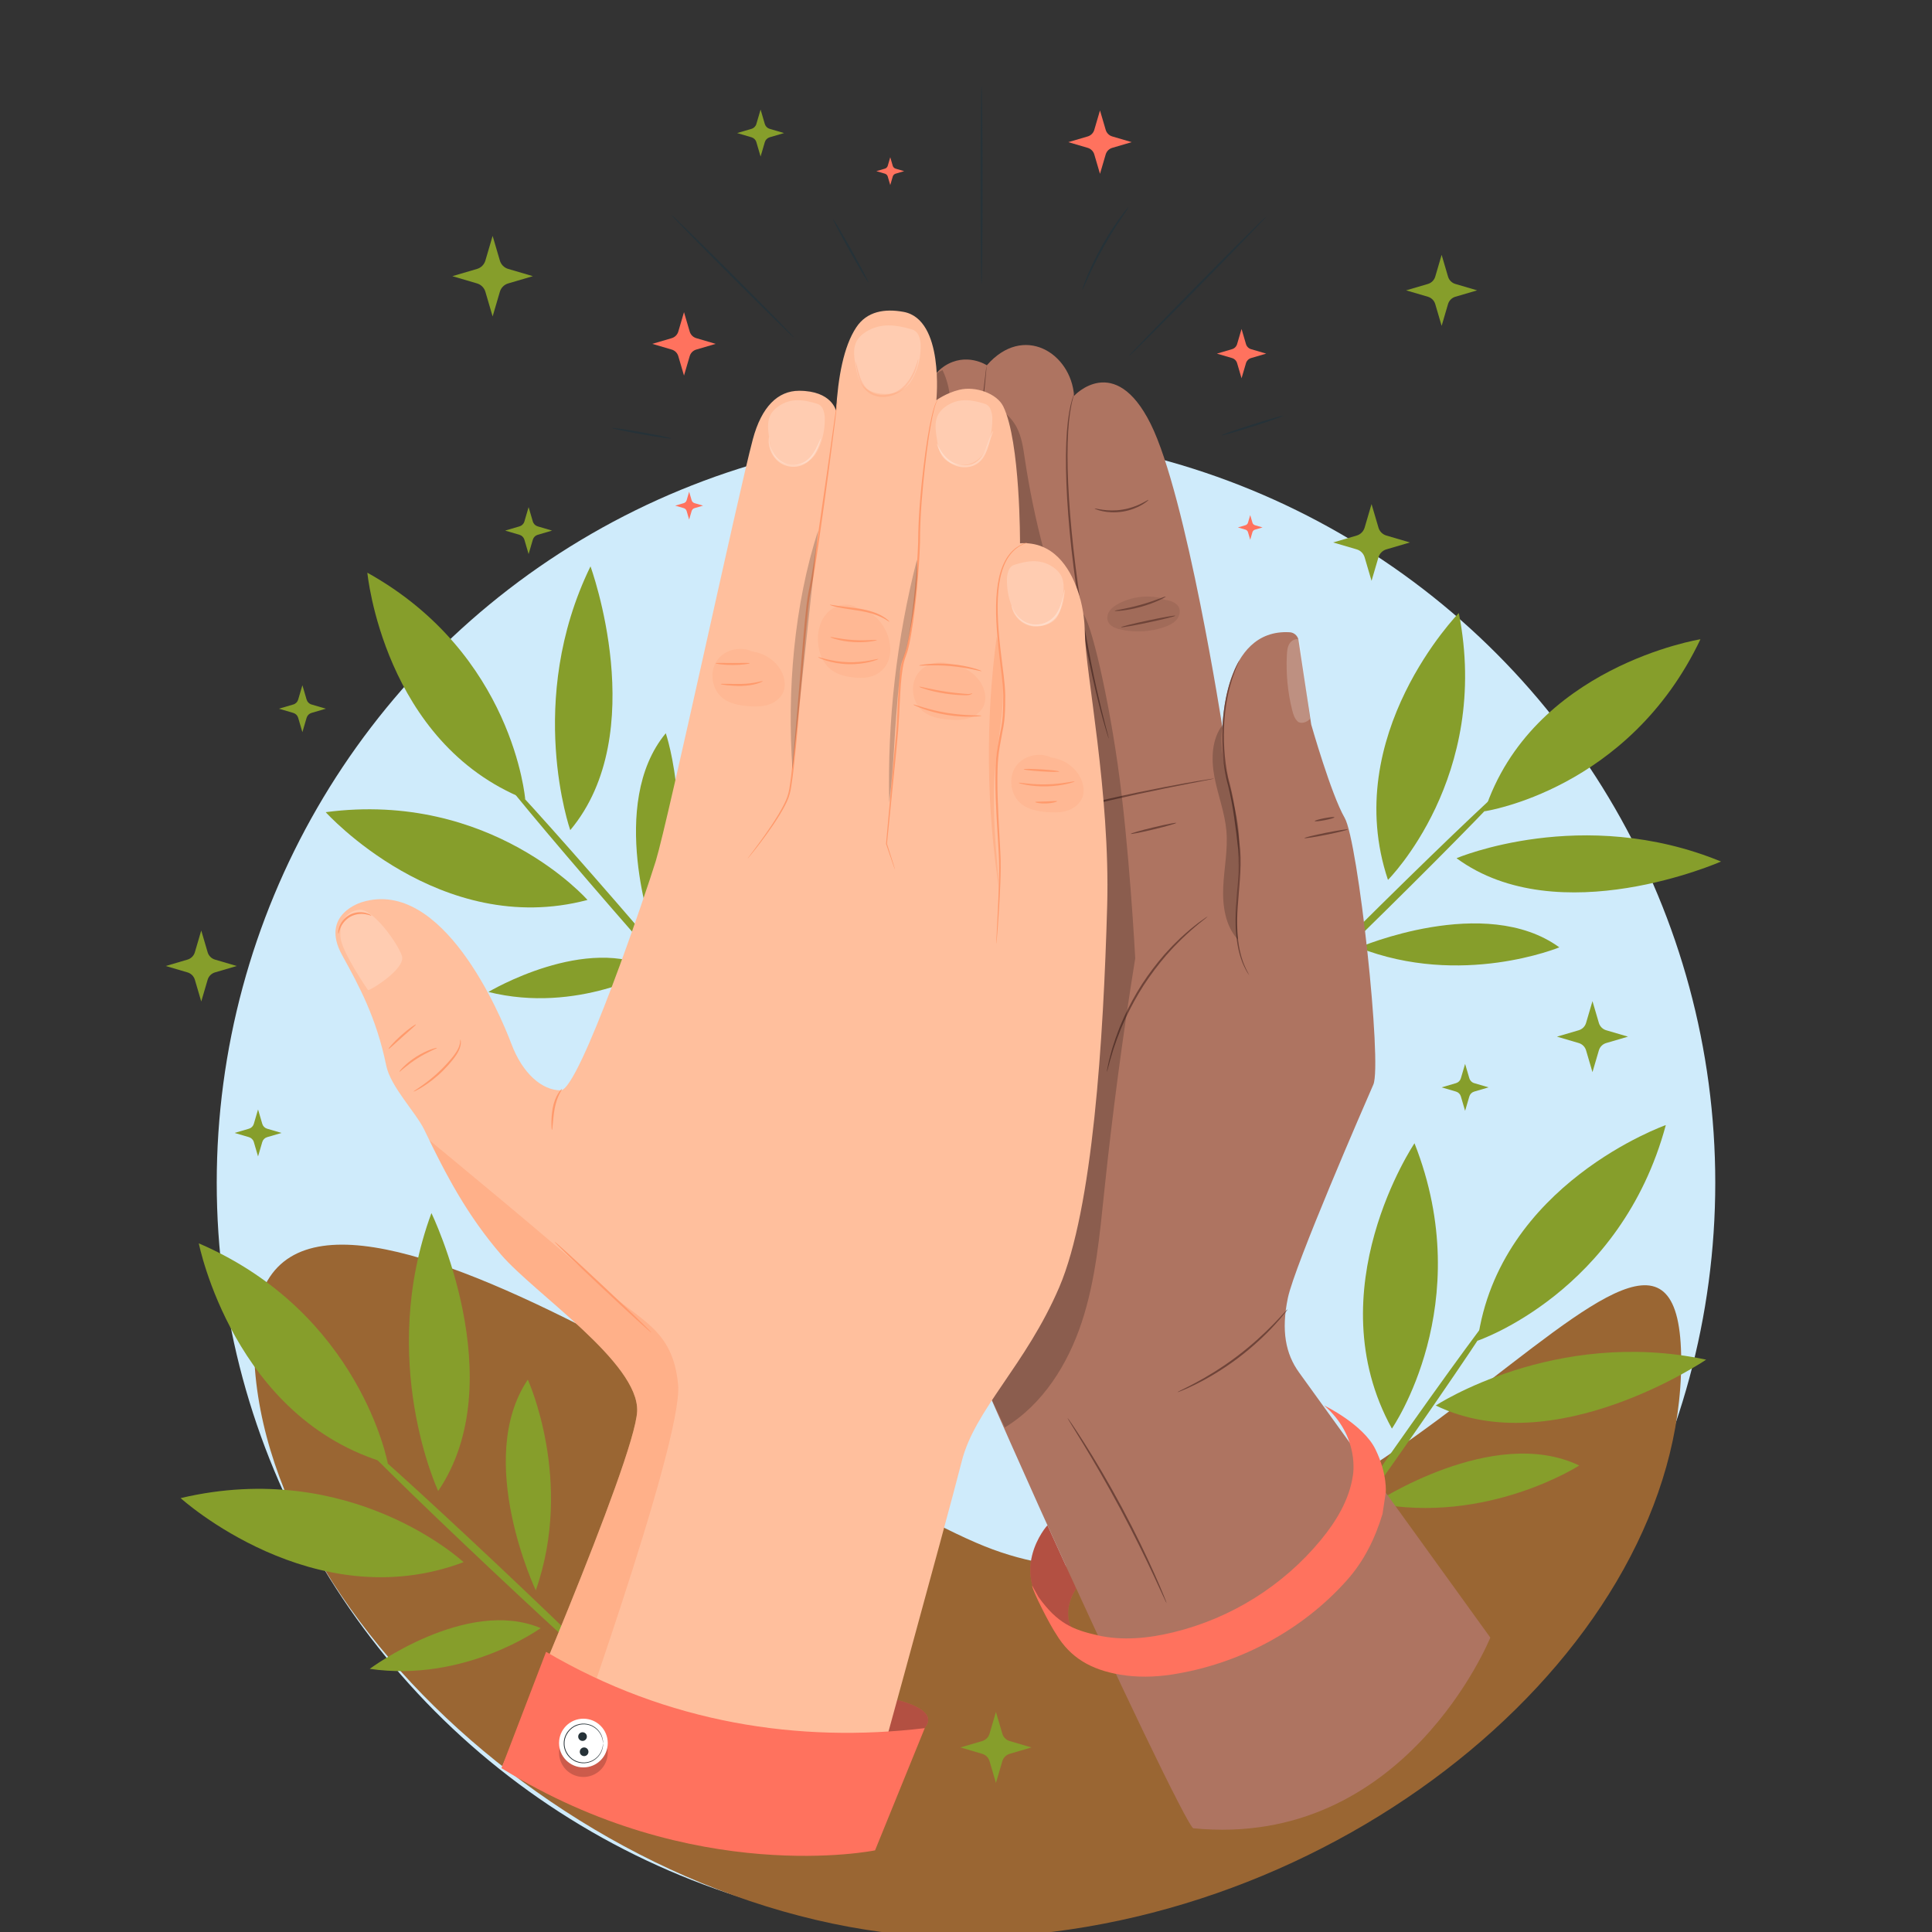
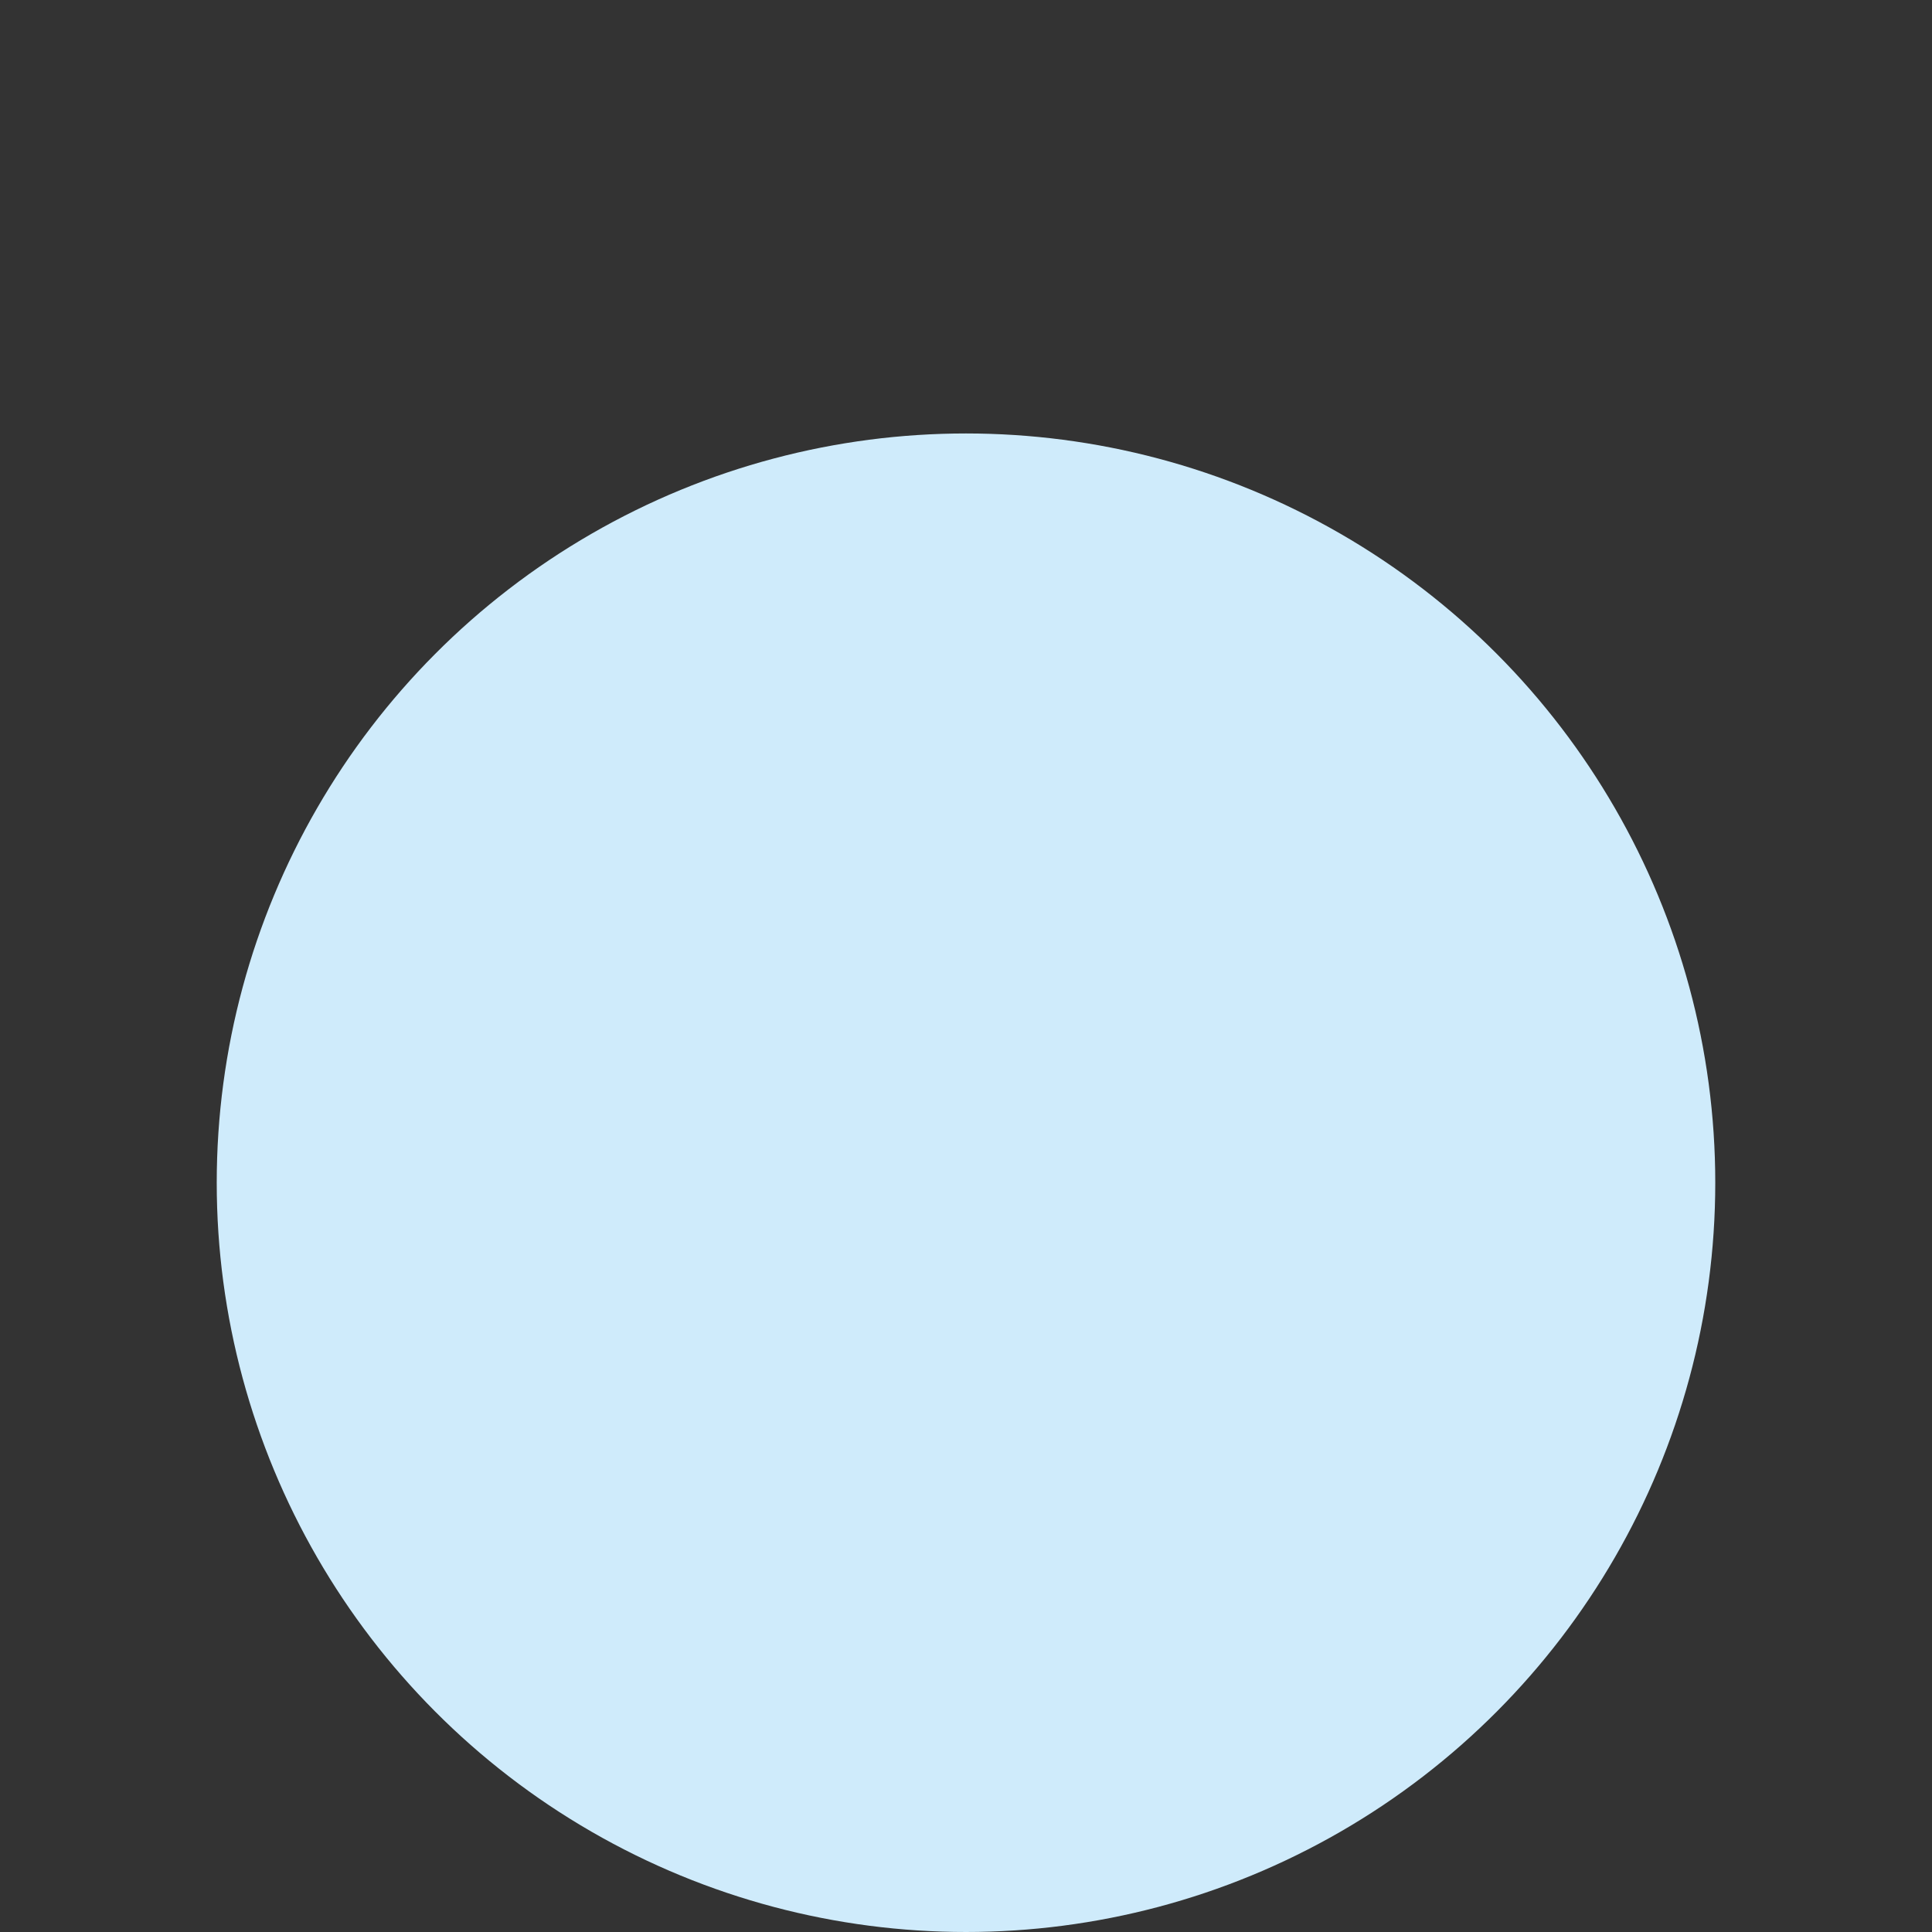
<svg xmlns="http://www.w3.org/2000/svg" fill="none" viewBox="0 0 312 312" height="312" width="312">
  <rect x="0" y="0" width="312" height="312" fill="#333333" stroke="none" />
  <circle fill="#CFEBFB" r="121" cy="191" cx="156" />
  <g clip-path="url(#clip0_32_19467)">
    <path fill="#9A6633" d="M271.5 219.847C271.5 265.572 217.966 310.831 159 312.847C100.5 314.847 41 262.572 41 216.847C41 171.123 129.062 237.679 159 249.706C215.405 272.365 271.5 174.123 271.5 219.847Z" />
    <path fill="#869E2B" d="M32.5 150.267L33.532 153.782C33.7 154.353 34.147 154.799 34.718 154.967L38.233 156L34.718 157.033C34.147 157.201 33.7 157.647 33.532 158.218L32.5 161.733L31.467 158.218C31.299 157.647 30.853 157.201 30.282 157.033L26.767 156L30.282 154.967C30.853 154.799 31.299 154.353 31.467 153.782L32.5 150.267Z" />
    <path fill="#869E2B" d="M160.835 276.461L161.868 279.977C162.036 280.548 162.482 280.994 163.053 281.162L166.569 282.195L163.053 283.227C162.482 283.395 162.036 283.841 161.868 284.412L160.835 287.928L159.803 284.412C159.635 283.841 159.189 283.395 158.618 283.227L155.102 282.195L158.618 281.162C159.189 280.994 159.635 280.548 159.803 279.977L160.835 276.461Z" />
    <path fill="#869E2B" d="M41.673 179.168L42.355 181.493C42.466 181.87 42.761 182.166 43.138 182.276L45.463 182.959L43.138 183.641C42.761 183.752 42.466 184.048 42.355 184.424L41.673 186.749L40.99 184.424C40.879 184.047 40.584 183.752 40.207 183.641L37.882 182.959L40.207 182.276C40.584 182.165 40.88 181.87 40.99 181.493L41.673 179.168Z" />
    <path fill="#869E2B" d="M257.169 161.675L258.202 165.191C258.37 165.762 258.816 166.208 259.387 166.376L262.902 167.409L259.387 168.441C258.816 168.609 258.37 169.055 258.202 169.626L257.169 173.142L256.136 169.626C255.969 169.055 255.522 168.609 254.951 168.441L251.436 167.409L254.951 166.376C255.522 166.208 255.969 165.762 256.136 165.191L257.169 161.675Z" />
    <path fill="#869E2B" d="M232.811 41.156L233.843 44.672C234.011 45.242 234.457 45.689 235.028 45.856L238.544 46.889L235.028 47.922C234.457 48.09 234.011 48.536 233.843 49.107L232.811 52.623L231.778 49.107C231.61 48.536 231.164 48.09 230.593 47.922L227.077 46.889L230.593 45.856C231.164 45.689 231.61 45.242 231.778 44.672L232.811 41.156Z" />
    <path fill="#869E2B" d="M221.491 81.403L222.608 85.204C222.789 85.821 223.272 86.304 223.889 86.485L227.689 87.602L223.889 88.718C223.272 88.899 222.789 89.382 222.608 89.999L221.491 93.8L220.375 89.999C220.194 89.382 219.711 88.899 219.094 88.718L215.293 87.602L219.094 86.485C219.711 86.304 220.193 85.821 220.375 85.204L221.491 81.403Z" />
    <path fill="#869E2B" d="M236.601 171.809L237.284 174.133C237.395 174.511 237.69 174.806 238.067 174.917L240.391 175.599L238.067 176.282C237.689 176.393 237.394 176.688 237.284 177.065L236.601 179.389L235.918 177.065C235.807 176.687 235.512 176.392 235.135 176.282L232.811 175.599L235.135 174.917C235.513 174.805 235.808 174.511 235.918 174.133L236.601 171.809Z" />
    <path fill="#869E2B" d="M48.834 110.658L49.516 112.983C49.627 113.36 49.922 113.655 50.299 113.766L52.624 114.448L50.299 115.131C49.922 115.242 49.627 115.537 49.516 115.914L48.834 118.239L48.151 115.914C48.04 115.537 47.745 115.242 47.368 115.131L45.044 114.448L47.368 113.766C47.745 113.655 48.041 113.36 48.151 112.983L48.834 110.658Z" />
    <path fill="#869E2B" d="M122.828 17.698L123.51 20.023C123.621 20.4 123.916 20.696 124.293 20.806L126.618 21.489L124.293 22.171C123.916 22.282 123.621 22.578 123.51 22.954L122.828 25.279L122.145 22.954C122.034 22.577 121.739 22.282 121.362 22.171L119.037 21.489L121.362 20.806C121.739 20.695 122.034 20.4 122.145 20.023L122.828 17.698Z" />
    <path fill="#869E2B" d="M79.554 38.098L80.725 42.084C80.915 42.731 81.421 43.238 82.069 43.428L86.055 44.599L82.069 45.77C81.421 45.961 80.915 46.467 80.725 47.114L79.554 51.1L78.383 47.114C78.192 46.467 77.686 45.961 77.039 45.77L73.053 44.599L77.039 43.428C77.686 43.238 78.192 42.731 78.383 42.084L79.554 38.098Z" />
    <path fill="#869E2B" d="M85.365 81.896L86.048 84.22C86.159 84.598 86.454 84.893 86.831 85.003L89.155 85.686L86.831 86.368C86.453 86.48 86.158 86.775 86.048 87.152L85.365 89.476L84.683 87.152C84.571 86.774 84.276 86.479 83.899 86.368L81.575 85.686L83.899 85.003C84.277 84.892 84.572 84.598 84.683 84.22L85.365 81.896Z" />
    <path fill="#869E2B" d="M275.528 219.572C251.01 214.369 231.864 226.974 231.864 226.974C250.932 236.25 275.528 219.572 275.528 219.572Z" />
    <path fill="#869E2B" d="M205.818 218.339C205.809 233.72 216.137 244.366 216.137 244.366C219.384 231.966 205.818 218.339 205.818 218.339Z" />
    <path fill="#869E2B" d="M221.977 242.737C240.106 246.291 255.029 236.668 255.029 236.668C241.164 230.009 221.977 242.737 221.977 242.737Z" />
    <path fill="#869E2B" d="M242.039 210.928C241.758 210.731 233.856 221.512 224.391 235.005C214.923 248.502 207.478 259.6 207.758 259.797C208.039 259.994 215.94 249.215 225.408 235.717C234.872 222.225 242.319 211.125 242.039 210.928Z" />
    <path fill="#869E2B" d="M269.013 181.689C269.013 181.689 242.051 191.199 238.615 216.51C238.615 216.51 261.732 208.713 269.013 181.689Z" />
    <path fill="#869E2B" d="M228.429 184.628C228.429 184.628 212.45 208.335 224.779 230.707C224.779 230.707 238.693 210.667 228.429 184.628Z" />
    <path fill="#869E2B" d="M69.671 195.904C60.894 219.746 70.762 240.784 70.762 240.784C82.834 222.998 69.671 195.904 69.671 195.904Z" />
    <path fill="#869E2B" d="M59.708 269.504C75.138 271.744 87.316 262.927 87.316 262.927C75.347 257.87 59.708 269.504 59.708 269.504Z" />
    <path fill="#869E2B" d="M86.528 256.831C92.723 239.159 85.235 222.793 85.235 222.793C76.542 235.737 86.528 256.831 86.528 256.831Z" />
    <path fill="#869E2B" d="M57.526 232.091C57.288 232.345 66.958 241.836 79.121 253.288C91.289 264.745 101.342 273.824 101.58 273.572C101.819 273.319 92.151 263.829 79.984 252.372C67.821 240.92 57.765 231.838 57.526 232.091Z" />
    <path fill="#869E2B" d="M32.105 200.788C32.105 200.788 37.734 229.217 62.63 236.335C62.63 236.335 58.161 212.013 32.105 200.788Z" />
    <path fill="#869E2B" d="M29.168 241.93C29.168 241.93 50.633 261.4 74.866 252.276C74.866 252.276 56.779 235.41 29.168 241.93Z" />
    <path fill="#869E2B" d="M95.359 91.463C84.764 113.195 92.091 134.059 92.091 134.059C105.225 118.377 95.359 91.463 95.359 91.463Z" />
    <path fill="#869E2B" d="M78.871 160.191C93.265 163.791 105.64 156.61 105.64 156.61C94.793 150.675 78.871 160.191 78.871 160.191Z" />
    <path fill="#869E2B" d="M105.479 150.763C113.039 134.626 107.517 118.412 107.517 118.412C98.047 129.834 105.479 150.763 105.479 150.763Z" />
    <path fill="#869E2B" d="M80.392 124.56C80.142 124.777 88.388 134.69 98.806 146.699C109.228 158.713 117.877 168.273 118.126 168.056C118.377 167.839 110.133 157.928 99.711 145.914C89.292 133.905 80.642 124.343 80.392 124.56Z" />
    <path fill="#869E2B" d="M59.324 92.486C59.324 92.486 61.929 119.941 84.817 129.068C84.817 129.068 82.918 105.611 59.324 92.486Z" />
    <path fill="#869E2B" d="M52.599 131.157C52.599 131.157 71.056 151.648 94.874 145.333C94.874 145.333 79.367 127.631 52.599 131.157Z" />
    <path fill="#869E2B" d="M277.934 139.129C255.569 129.947 235.216 138.593 235.216 138.593C251.707 150.697 277.934 139.129 277.934 139.129Z" />
    <path fill="#869E2B" d="M208.291 127.074C205.62 141.669 213.578 153.559 213.578 153.559C218.806 142.354 208.291 127.074 208.291 127.074Z" />
    <path fill="#869E2B" d="M219.402 153.024C235.991 159.536 251.817 152.987 251.817 152.987C239.813 144.268 219.402 153.024 219.402 153.024Z" />
    <path fill="#869E2B" d="M243.947 126.311C243.714 126.075 234.349 134.939 223.031 146.104C211.709 157.274 202.723 166.516 202.955 166.752C203.187 166.987 212.551 158.126 223.872 146.957C235.191 135.791 244.179 126.547 243.947 126.311Z" />
    <path fill="#869E2B" d="M274.607 103.234C274.607 103.234 247.374 107.59 239.731 131.016C239.731 131.016 263.019 127.619 274.607 103.234Z" />
    <path fill="#869E2B" d="M235.584 98.998C235.584 98.998 216.316 118.728 224.143 142.093C224.143 142.093 240.817 125.484 235.584 98.998Z" />
    <path fill="#263238" d="M158.513 45.906C158.424 45.906 158.351 38.733 158.351 29.888C158.351 21.039 158.424 13.867 158.513 13.867C158.603 13.867 158.676 21.038 158.676 29.888C158.676 38.733 158.603 45.906 158.513 45.906Z" />
    <path fill="#263238" d="M128.223 54.506C128.159 54.569 123.672 50.185 118.201 44.714C112.729 39.242 108.345 34.755 108.409 34.692C108.472 34.628 112.958 39.012 118.431 44.484C123.901 49.955 128.286 54.442 128.223 54.506Z" />
    <path fill="#263238" d="M204.477 34.987C204.541 35.05 199.627 40.144 193.502 46.362C187.375 52.583 182.358 57.573 182.295 57.51C182.231 57.447 187.144 52.355 193.271 46.134C199.395 39.915 204.414 34.924 204.477 34.987Z" />
    <path fill="#263238" d="M140.228 45.574C140.15 45.617 138.811 43.377 137.239 40.569C135.667 37.76 134.456 35.449 134.534 35.404C134.613 35.361 135.95 37.601 137.523 40.41C139.095 43.218 140.306 45.53 140.228 45.574Z" />
    <path fill="#263238" d="M182.263 33.436C182.302 33.466 181.804 34.168 181.032 35.322C180.259 36.475 179.227 38.092 178.192 39.938C177.16 41.787 176.322 43.512 175.743 44.774C175.164 46.036 174.826 46.828 174.78 46.809C174.759 46.801 174.819 46.593 174.945 46.225C175.069 45.855 175.268 45.327 175.533 44.682C176.06 43.392 176.87 41.639 177.909 39.779C178.95 37.922 180.019 36.314 180.843 35.19C181.255 34.627 181.6 34.181 181.85 33.881C182.099 33.582 182.245 33.423 182.263 33.436Z" />
    <path fill="#263238" d="M207.204 67.152C207.23 67.238 205.037 68.01 202.305 68.877C199.571 69.745 197.334 70.378 197.307 70.292C197.28 70.207 199.473 69.435 202.206 68.568C204.938 67.7 207.176 67.067 207.204 67.152Z" />
-     <path fill="#263238" d="M108.434 70.815C108.418 70.904 106.252 70.595 103.595 70.126C100.937 69.657 98.796 69.206 98.812 69.117C98.827 69.029 100.994 69.338 103.651 69.806C106.308 70.275 108.449 70.727 108.434 70.815Z" />
    <path fill="#FF725E" d="M110.459 50.411L111.381 53.55C111.531 54.06 111.929 54.458 112.438 54.608L115.578 55.53L112.438 56.453C111.929 56.602 111.531 57.001 111.381 57.511L110.459 60.65L109.536 57.511C109.387 57.001 108.988 56.603 108.478 56.453L105.339 55.53L108.478 54.608C108.988 54.458 109.387 54.06 109.536 53.55L110.459 50.411Z" />
    <path fill="#FF725E" d="M177.638 17.835L178.561 20.974C178.71 21.484 179.109 21.882 179.618 22.032L182.758 22.954L179.618 23.877C179.108 24.026 178.71 24.425 178.561 24.934L177.638 28.074L176.716 24.934C176.566 24.425 176.168 24.026 175.658 23.877L172.519 22.954L175.658 22.032C176.168 21.882 176.566 21.484 176.716 20.974L177.638 17.835Z" />
    <path fill="#FF725E" d="M111.289 79.41L111.693 80.787C111.759 81.011 111.934 81.186 112.158 81.252L113.535 81.656L112.158 82.06C111.934 82.126 111.759 82.301 111.693 82.525L111.289 83.902L110.885 82.525C110.819 82.301 110.645 82.126 110.421 82.06L109.043 81.656L110.421 81.252C110.644 81.186 110.819 81.011 110.885 80.787L111.289 79.41Z" />
    <path fill="#FF725E" d="M143.767 25.395L144.171 26.772C144.237 26.995 144.412 27.171 144.636 27.236L146.013 27.641L144.636 28.045C144.412 28.111 144.237 28.286 144.171 28.509L143.767 29.887L143.363 28.509C143.297 28.286 143.122 28.111 142.898 28.045L141.521 27.641L142.898 27.236C143.122 27.171 143.297 26.995 143.363 26.772L143.767 25.395Z" />
    <path fill="#FF725E" d="M200.498 53.126L201.215 55.567C201.331 55.963 201.641 56.273 202.037 56.389L204.478 57.106L202.037 57.823C201.641 57.94 201.331 58.249 201.215 58.645L200.498 61.086L199.781 58.645C199.664 58.249 199.355 57.939 198.959 57.823L196.518 57.106L198.959 56.389C199.355 56.272 199.665 55.963 199.781 55.567L200.498 53.126Z" />
    <path fill="#FF725E" d="M201.898 83.185L202.257 84.405C202.315 84.603 202.47 84.758 202.668 84.816L203.888 85.175L202.668 85.533C202.47 85.591 202.315 85.746 202.257 85.944L201.898 87.164L201.54 85.944C201.482 85.746 201.327 85.591 201.129 85.533L199.909 85.175L201.129 84.816C201.327 84.758 201.482 84.603 201.54 84.405L201.898 83.185Z" />
    <path fill="#FF725E" d="M173.484 263.652C173.484 263.652 171.04 260.914 173.795 256.51C173.795 256.51 169.187 246.4 169.157 246.334C169.127 246.268 162.233 254.161 170.295 261.378L173.484 263.652Z" />
    <path fill="black" d="M173.484 263.652C173.484 263.652 171.04 260.914 173.795 256.51C173.795 256.51 169.187 246.4 169.157 246.334C169.127 246.268 162.233 254.161 170.295 261.378L173.484 263.652Z" opacity="0.3" />
    <path fill="#AE7461" d="M192.712 295.249C191.177 295.097 146.567 199.865 137.12 167.945C127.673 136.025 134.896 85.613 139.483 77.402C143.162 70.816 147.294 71.059 147.294 71.059C147.294 71.059 148.325 61.868 152.507 59.128C156.059 56.801 159.368 58.99 159.368 58.99C165.275 52.211 172.96 56.995 173.455 63.924C173.455 63.924 179.995 56.789 185.809 68.43C191.623 80.072 197.436 117.625 197.436 117.625C197.436 117.625 197.436 101.471 208.279 102.103C208.953 102.143 209.524 102.628 209.682 103.284L211.751 117.007C211.751 117.007 214.97 128.314 217.149 132.07C219.33 135.825 223.233 171.845 221.78 175.152C220.327 178.46 209.063 204.371 207.973 209.629C206.883 214.886 207.61 218.641 209.789 221.646C211.97 224.651 240.674 264.456 240.674 264.456C240.674 264.456 226.866 298.628 192.712 295.249Z" />
    <g opacity="0.2">
      <path fill="black" d="M152.212 59.771C153.026 61.458 153.451 63.33 153.445 65.203C155.413 64.542 157.596 64.481 159.562 65.143C161.529 65.805 163.257 67.209 164.208 69.054C165.002 70.593 165.237 72.349 165.494 74.062C166.233 79 167.244 83.896 168.523 88.722H158.273L149.077 76.992L147.293 71.058C148.275 65.386 149.636 60.818 152.212 59.771Z" />
    </g>
    <path fill="#6F4439" d="M201.76 157.521C201.751 157.527 201.648 157.377 201.46 157.086C201.276 156.792 201.028 156.342 200.762 155.738C200.238 154.529 199.721 152.657 199.593 150.297C199.424 147.937 199.714 145.134 199.931 142.045C200.029 140.5 200.094 138.874 199.958 137.201C199.79 135.533 199.559 133.79 199.311 132.022C199.054 130.253 198.749 128.533 198.342 126.9C197.88 125.272 197.634 123.632 197.499 122.084C197.23 118.974 197.409 116.152 197.784 113.826C198.167 111.499 198.759 109.67 199.275 108.46C199.502 107.841 199.762 107.397 199.907 107.083C200.061 106.773 200.147 106.614 200.157 106.619C200.167 106.624 200.101 106.793 199.965 107.111C199.84 107.433 199.6 107.883 199.392 108.506C198.916 109.724 198.363 111.549 198.01 113.863C197.666 116.175 197.513 118.976 197.797 122.057C197.941 123.599 198.184 125.197 198.65 126.822C199.065 128.468 199.374 130.199 199.633 131.975C199.882 133.756 200.109 135.482 200.275 137.176C200.409 138.874 200.336 140.515 200.229 142.065C199.995 145.166 199.684 147.945 199.822 150.284C199.919 152.624 200.396 154.477 200.879 155.689C201.125 156.295 201.352 156.75 201.516 157.053C201.686 157.353 201.77 157.514 201.76 157.521Z" />
    <path fill="#6F4439" d="M178.74 173.123C178.729 173.12 178.742 173.013 178.778 172.812C178.826 172.575 178.883 172.286 178.953 171.935C179.028 171.554 179.129 171.089 179.28 170.558C179.428 170.026 179.571 169.413 179.798 168.756C180.01 168.094 180.242 167.368 180.545 166.608C180.82 165.837 181.177 165.039 181.546 164.196C182.32 162.528 183.263 160.734 184.413 158.948C185.573 157.167 186.814 155.564 188.019 154.174C188.643 153.498 189.219 152.839 189.813 152.276C190.384 151.691 190.948 151.178 191.471 150.72C191.98 150.246 192.48 149.864 192.909 149.515C193.334 149.163 193.717 148.881 194.037 148.661C194.33 148.456 194.572 148.287 194.771 148.149C194.941 148.035 195.033 147.98 195.039 147.988C195.046 147.998 194.966 148.071 194.81 148.201C194.621 148.353 194.392 148.537 194.114 148.76C193.807 148.996 193.437 149.291 193.024 149.655C192.609 150.015 192.121 150.408 191.625 150.889C191.115 151.356 190.565 151.875 190.005 152.465C189.423 153.033 188.859 153.694 188.246 154.37C187.062 155.762 185.838 157.357 184.687 159.124C183.546 160.896 182.602 162.672 181.819 164.322C181.445 165.155 181.082 165.943 180.797 166.705C180.485 167.456 180.242 168.173 180.017 168.827C179.777 169.476 179.62 170.082 179.456 170.607C179.288 171.131 179.17 171.589 179.076 171.964C178.983 172.308 178.906 172.593 178.843 172.826C178.786 173.023 178.751 173.124 178.74 173.123Z" />
    <path fill="#6F4439" d="M207.945 211.42C207.962 211.434 207.775 211.688 207.421 212.135C207.07 212.585 206.533 213.212 205.843 213.964C204.466 215.468 202.426 217.432 199.937 219.312C197.445 221.19 194.996 222.613 193.168 223.517C192.254 223.972 191.502 224.314 190.973 224.525C190.445 224.74 190.149 224.849 190.14 224.828C190.131 224.808 190.409 224.659 190.92 224.409C191.433 224.163 192.167 223.791 193.062 223.313C194.855 222.36 197.267 220.917 199.741 219.052C202.212 217.185 204.263 215.263 205.676 213.805C206.383 213.077 206.945 212.476 207.324 212.052C207.708 211.632 207.928 211.406 207.945 211.42Z" />
    <path fill="#6F4439" d="M188.401 258.904C188.391 258.908 188.333 258.803 188.233 258.6C188.122 258.362 187.982 258.066 187.813 257.703C187.433 256.881 186.916 255.762 186.286 254.399C184.986 251.614 183.13 247.795 180.919 243.66C178.706 239.526 176.56 235.861 174.963 233.235C174.178 231.954 173.534 230.904 173.061 230.131C172.854 229.789 172.684 229.509 172.548 229.284C172.434 229.088 172.378 228.982 172.387 228.976C172.397 228.97 172.47 229.064 172.603 229.248C172.753 229.464 172.939 229.733 173.167 230.062C173.654 230.771 174.335 231.814 175.159 233.113C176.807 235.712 178.989 239.365 181.206 243.506C183.42 247.648 185.247 251.489 186.495 254.302C187.12 255.709 187.608 256.854 187.929 257.652C188.076 258.025 188.197 258.329 188.294 258.574C188.374 258.786 188.411 258.899 188.401 258.904Z" />
    <path fill="#6F4439" d="M189.952 132.891C189.973 132.978 188.346 133.446 186.319 133.934C184.291 134.423 182.63 134.749 182.609 134.662C182.588 134.574 184.215 134.108 186.243 133.618C188.27 133.13 189.931 132.804 189.952 132.891Z" />
    <path fill="#6F4439" d="M179.052 119.26C179.047 119.262 179.028 119.216 178.996 119.124C178.96 119.014 178.916 118.879 178.863 118.715C178.752 118.354 178.579 117.824 178.385 117.133C177.984 115.754 177.449 113.746 176.862 111.247C175.685 106.249 174.339 99.275 173.363 91.5C172.388 83.725 171.983 76.62 172.192 71.481C172.291 68.913 172.562 66.84 172.886 65.437C173.207 64.031 173.586 63.319 173.586 63.319C173.591 63.322 173.579 63.37 173.551 63.463C173.514 63.573 173.47 63.707 173.416 63.87C173.349 64.046 173.289 64.271 173.223 64.538C173.152 64.804 173.07 65.111 173.01 65.464C172.725 66.865 172.49 68.929 172.422 71.489C172.272 76.61 172.712 83.696 173.685 91.46C174.661 99.222 175.969 106.192 177.086 111.195C177.645 113.697 178.144 115.711 178.508 117.099C178.684 117.772 178.824 118.305 178.926 118.697C178.968 118.865 179.001 119.002 179.029 119.115C179.049 119.21 179.057 119.259 179.052 119.26Z" />
    <path fill="#6F4439" d="M169.36 130.834C169.355 130.837 169.326 130.779 169.273 130.666C169.216 130.535 169.141 130.367 169.049 130.158C168.85 129.687 168.572 129.029 168.217 128.191C168.038 127.762 167.84 127.286 167.623 126.767C167.423 126.238 167.206 125.665 166.973 125.051C166.517 123.816 165.962 122.421 165.457 120.842C165.193 120.055 164.918 119.231 164.631 118.374C164.348 117.514 164.097 116.606 163.814 115.673C163.231 113.812 162.73 111.789 162.174 109.668C161.143 105.406 160.186 100.676 159.47 95.665C158.782 90.648 158.409 85.836 158.231 81.454C158.18 79.262 158.11 77.179 158.159 75.229C158.175 74.254 158.165 73.312 158.203 72.408C158.243 71.504 158.281 70.636 158.318 69.808C158.369 68.15 158.52 66.657 158.617 65.343C158.672 64.689 158.723 64.079 158.77 63.514C158.835 62.956 158.894 62.444 158.948 61.982C159.058 61.08 159.144 60.37 159.205 59.863C159.236 59.636 159.26 59.455 159.28 59.314C159.298 59.19 159.311 59.127 159.317 59.128C159.322 59.128 159.321 59.193 159.313 59.318C159.302 59.461 159.288 59.643 159.27 59.872C159.223 60.38 159.157 61.091 159.073 61.996C159.028 62.459 158.978 62.97 158.923 63.529C158.885 64.093 158.842 64.703 158.797 65.358C158.718 66.671 158.583 68.163 158.547 69.819C158.517 70.646 158.485 71.513 158.453 72.415C158.422 73.318 158.439 74.258 158.428 75.231C158.391 77.178 158.471 79.256 158.53 81.444C158.724 85.816 159.105 90.616 159.791 95.621C160.505 100.621 161.451 105.341 162.464 109.597C163.011 111.716 163.501 113.737 164.072 115.598C164.349 116.531 164.594 117.439 164.869 118.3C165.148 119.158 165.417 119.983 165.674 120.77C166.164 122.352 166.703 123.75 167.143 124.989C167.366 125.606 167.575 126.182 167.767 126.713C167.974 127.235 168.163 127.713 168.334 128.146C168.664 128.993 168.923 129.658 169.108 130.133C169.188 130.348 169.253 130.52 169.302 130.654C169.346 130.77 169.365 130.832 169.36 130.834Z" />
    <path fill="#6F4439" d="M150.833 134.648C150.827 134.649 150.812 134.591 150.787 134.476C150.761 134.342 150.728 134.174 150.687 133.965C150.601 133.491 150.482 132.832 150.331 131.995C150.025 130.283 149.617 127.8 149.161 124.725C148.694 121.651 148.22 117.978 147.761 113.892C147.328 109.803 146.941 105.298 146.699 100.558C146.213 91.073 146.499 82.467 146.976 76.266C147.223 73.166 147.468 70.662 147.695 68.938C147.803 68.094 147.887 67.429 147.949 66.951C147.979 66.74 148.003 66.571 148.022 66.436C148.041 66.32 148.053 66.261 148.058 66.262C148.064 66.263 148.063 66.323 148.055 66.44C148.045 66.576 148.03 66.747 148.013 66.96C147.967 67.439 147.903 68.105 147.821 68.951C147.633 70.679 147.424 73.185 147.206 76.283C146.788 82.48 146.539 91.071 147.024 100.542C147.267 105.274 147.644 109.775 148.059 113.861C148.501 117.943 148.951 121.616 149.389 124.692C149.816 127.77 150.189 130.257 150.456 131.974C150.582 132.815 150.681 133.478 150.752 133.954C150.78 134.166 150.803 134.336 150.821 134.47C150.833 134.587 150.838 134.647 150.833 134.648Z" />
    <path fill="#6F4439" d="M196.074 125.73C196.076 125.736 196.028 125.75 195.933 125.772C195.82 125.797 195.683 125.826 195.515 125.863C195.119 125.941 194.579 126.046 193.899 126.18C192.495 126.45 190.463 126.84 187.959 127.357C182.951 128.376 176.053 129.904 168.524 131.937C164.762 132.964 161.202 134.027 157.982 135.052C154.774 136.112 151.893 137.094 149.513 138.021C148.314 138.463 147.243 138.896 146.304 139.282C145.361 139.657 144.552 139.99 143.9 140.282C143.263 140.554 142.757 140.77 142.386 140.929C142.227 140.993 142.097 141.046 141.989 141.09C141.898 141.124 141.851 141.139 141.848 141.134C141.846 141.129 141.889 141.104 141.974 141.06C142.079 141.008 142.204 140.946 142.358 140.87C142.724 140.698 143.221 140.463 143.848 140.167C144.493 139.857 145.296 139.507 146.233 139.115C147.167 138.713 148.234 138.263 149.429 137.807C151.804 136.851 154.681 135.845 157.889 134.767C161.108 133.725 164.671 132.651 168.439 131.623C175.977 129.589 182.89 128.094 187.914 127.132C190.425 126.644 192.465 126.288 193.876 126.056C194.561 125.948 195.104 125.862 195.503 125.798C195.673 125.775 195.812 125.755 195.927 125.74C196.024 125.728 196.074 125.725 196.074 125.73Z" />
    <g opacity="0.2">
      <path fill="black" d="M162.267 230.522C168.399 226.807 172.445 220.327 174.692 213.519C176.94 206.711 177.587 199.497 178.332 192.367C179.648 179.787 181.314 167.244 183.327 154.757C183.327 154.757 182.372 136.457 180.481 123.334C178.591 110.211 175.634 98.354 174.591 99.031C173.549 99.708 159.595 224.83 159.595 224.83L162.267 230.522Z" />
    </g>
    <path fill="#FF725E" d="M213.84 226.971C213.84 226.971 220.146 230.006 222.118 234.046C224.09 238.085 223.783 241.037 223.783 241.037L223.268 244.477C222.054 248.477 220.291 252.059 217.548 255.153C210.383 263.231 200.115 268.787 189.115 270.438C186.389 270.847 183.609 270.897 180.891 270.44C176.193 269.649 172.845 267.709 170.57 263.911C169.569 262.456 166.718 256.898 166.665 256.026L167.714 257.906C170.79 262.203 173.305 263.181 177.228 264.081C181.234 265 185.447 264.579 189.439 263.613C198.783 261.352 207.2 256.1 213.313 248.68C215.8 245.661 217.898 242.189 218.472 238.327C218.472 238.327 219.705 232.022 213.84 226.971Z" />
    <g opacity="0.2">
      <path fill="black" d="M200.099 135.219C199.958 129.616 196.299 122.486 197.48 117.007C195.65 119.337 195.572 122.606 196.131 125.516C196.689 128.426 197.795 131.233 198.053 134.185C198.315 137.198 197.681 140.21 197.542 143.23C197.404 146.251 197.862 149.514 199.909 151.739C199.254 146.077 200.26 141.573 200.099 135.219Z" />
    </g>
    <path fill="#6F4439" d="M188.251 96.341C188.269 96.379 187.853 96.627 187.141 96.951C186.43 97.277 185.418 97.667 184.268 97.99C183.117 98.311 182.05 98.501 181.273 98.593C180.496 98.684 180.011 98.688 180.008 98.646C179.997 98.548 181.908 98.319 184.181 97.677C186.456 97.047 188.209 96.251 188.251 96.341Z" />
    <path fill="#6F4439" d="M185.469 80.728C185.491 80.756 185.113 81.114 184.389 81.537C183.669 81.961 182.582 82.413 181.314 82.619C180.045 82.82 178.87 82.731 178.053 82.554C177.233 82.379 176.762 82.156 176.775 82.123C176.792 82.015 178.782 82.715 181.262 82.297C183.747 81.919 185.419 80.631 185.469 80.728Z" />
-     <path fill="#6F4439" d="M189.804 99.431C189.823 99.519 187.875 100.006 185.455 100.52C183.034 101.033 181.057 101.378 181.039 101.29C181.02 101.202 182.967 100.715 185.388 100.201C187.808 99.688 189.785 99.343 189.804 99.431Z" />
    <g opacity="0.2">
      <path fill="#6F4439" d="M190.382 98.103C189.98 97.23 188.884 96.972 187.934 96.82L187.506 96.585C185.211 96.057 182.73 96.382 180.648 97.483C180.104 97.77 179.574 98.12 179.215 98.62C178.856 99.12 178.695 99.796 178.931 100.365C179.241 101.116 180.106 101.457 180.897 101.642C183.272 102.199 185.806 102.056 188.104 101.236C188.791 100.991 189.478 100.672 189.962 100.127C190.447 99.582 190.686 98.766 190.382 98.103Z" />
    </g>
    <path fill="#6F4439" d="M171.213 98.838C171.231 98.876 170.815 99.124 170.104 99.449C169.393 99.774 168.381 100.164 167.231 100.487C166.08 100.808 165.013 100.999 164.236 101.09C163.459 101.181 162.974 101.185 162.971 101.143C162.959 101.045 164.871 100.816 167.144 100.174C169.419 99.544 171.172 98.749 171.213 98.838Z" />
    <path fill="#6F4439" d="M172.767 101.929C172.786 102.017 170.838 102.504 168.418 103.017C165.997 103.53 164.02 103.875 164.001 103.787C163.983 103.699 165.93 103.212 168.351 102.699C170.771 102.186 172.748 101.841 172.767 101.929Z" />
    <g opacity="0.2">
      <path fill="#6F4439" d="M173.345 100.601C172.943 99.727 171.846 99.469 170.897 99.318L170.469 99.082C168.174 98.555 165.693 98.88 163.611 99.98C163.067 100.267 162.537 100.618 162.178 101.117C161.819 101.617 161.658 102.294 161.894 102.862C162.204 103.613 163.069 103.954 163.86 104.139C166.235 104.696 168.769 104.553 171.066 103.733C171.753 103.488 172.44 103.169 172.925 102.624C173.41 102.08 173.649 101.263 173.345 100.601Z" />
    </g>
-     <path fill="#6F4439" d="M158.228 101.11C158.246 101.148 157.83 101.396 157.118 101.721C156.407 102.046 155.396 102.436 154.246 102.759C153.095 103.08 152.028 103.271 151.251 103.362C150.474 103.453 149.99 103.457 149.986 103.415C149.975 103.317 151.886 103.089 154.159 102.446C156.433 101.816 158.186 101.02 158.228 101.11Z" />
    <path fill="#6F4439" d="M159.781 104.201C159.799 104.288 157.852 104.776 155.432 105.289C153.011 105.802 151.034 106.147 151.015 106.059C150.997 105.971 152.944 105.484 155.365 104.971C157.785 104.458 159.762 104.113 159.781 104.201Z" />
    <g opacity="0.2">
      <path fill="#6F4439" d="M160.359 102.872C159.957 101.998 158.86 101.741 157.911 101.589L157.483 101.354C155.187 100.827 152.707 101.152 150.625 102.252C150.081 102.539 149.551 102.889 149.192 103.389C148.833 103.889 148.672 104.566 148.908 105.134C149.218 105.885 150.083 106.226 150.874 106.411C153.249 106.968 155.783 106.825 158.08 106.005C158.767 105.76 159.454 105.441 159.939 104.896C160.424 104.352 160.664 103.535 160.359 102.872Z" />
    </g>
    <path fill="#6F4439" d="M217.642 133.948C217.66 134.036 216.11 134.421 214.18 134.807C212.249 135.193 210.67 135.435 210.653 135.347C210.636 135.259 212.186 134.875 214.116 134.489C216.046 134.103 217.625 133.86 217.642 133.948Z" />
    <path fill="#6F4439" d="M215.496 131.982C215.513 132.07 214.815 132.279 213.938 132.448C213.06 132.618 212.335 132.684 212.318 132.596C212.301 132.508 212.998 132.299 213.876 132.13C214.754 131.96 215.479 131.893 215.496 131.982Z" />
    <g opacity="0.2">
      <path fill="white" d="M211.562 116.066C211.147 116.619 210.098 116.98 209.58 116.521C209.063 116.062 208.847 115.359 208.677 114.688C207.94 111.765 207.659 108.73 207.821 105.721C207.855 105.097 207.917 104.446 208.253 103.92C208.589 103.394 209.287 103.045 209.857 103.301L211.562 116.066Z" />
    </g>
-     <path fill="#FF725E" d="M146.431 281.038C146.431 281.038 155.158 277.279 144.89 274.509C134.622 271.74 123.832 273.301 123.832 273.301L136.997 280.63L146.431 281.038Z" />
    <path fill="black" d="M146.431 281.038C146.431 281.038 155.158 277.279 144.89 274.509C134.622 271.74 123.832 273.301 123.832 273.301L136.997 280.63L146.431 281.038Z" opacity="0.3" />
    <path fill="#FFBF9D" d="M58.511 145.67C58.511 145.67 51.568 147.577 55.25 154.248C57.945 159.13 60.788 164.334 62.373 172.079C63.078 175.524 67.182 179.661 68.529 182.467C72.144 189.997 75.484 196.262 80.906 202.587C86.328 208.912 103.195 220.057 102.894 227.888C102.593 235.719 80.988 285.534 80.988 285.534C97.92 295.848 117.398 299.161 138.218 298.787C138.218 298.787 153.196 244.455 155.305 236.021C157.413 227.587 165.641 220.518 171.063 207.868C176.485 195.217 178.194 167.872 178.799 146.261C179.306 128.146 175.282 108.422 175.2 102.335C175.168 99.932 174.806 97.538 174.007 95.272C172.712 91.601 170.059 87.391 164.723 87.735C164.723 87.735 164.79 71.305 162.019 65.635C161.003 63.555 157.552 62.306 154.911 62.95C152.775 63.471 151.212 64.633 151.212 64.633C151.212 64.633 152.53 51.568 145.904 50.363C142.884 49.814 140.012 50.257 138.286 52.853C136.225 55.954 135.341 60.94 135.013 66.35C135.013 66.35 134.362 63.107 129.047 63.107C125.644 63.107 122.987 65.645 121.57 70.959C119.16 79.995 107.925 132.419 105.907 139.032C104.49 143.678 93.558 176.081 90.546 176.081C87.533 176.081 84.38 173.369 82.573 168.55C80.764 163.73 71.462 141.755 58.511 145.67Z" />
    <path fill="#FF9A6C" d="M120.715 138.667C120.71 138.663 120.748 138.609 120.826 138.503C120.915 138.384 121.03 138.232 121.175 138.039C121.493 137.614 121.94 137.015 122.51 136.254C123.082 135.473 123.774 134.511 124.538 133.369C125.29 132.224 126.158 130.91 126.873 129.346C127.24 128.566 127.448 127.703 127.564 126.763C127.712 125.834 127.816 124.856 127.929 123.845C128.151 121.823 128.334 119.655 128.535 117.374C128.915 112.808 129.332 107.792 129.77 102.525C129.887 101.208 130.009 99.907 130.151 98.626C130.281 97.35 130.453 96.07 130.724 94.852C131.21 92.422 131.543 90.033 131.892 87.773C132.547 83.245 133.136 79.165 133.633 75.731C134.116 72.317 134.508 69.547 134.782 67.607C134.92 66.666 135.029 65.926 135.106 65.4C135.144 65.162 135.175 64.974 135.198 64.827C135.22 64.699 135.235 64.633 135.24 64.633C135.246 64.634 135.243 64.701 135.231 64.831C135.215 64.979 135.196 65.169 135.171 65.408C135.108 65.936 135.02 66.678 134.908 67.624C134.657 69.567 134.3 72.342 133.861 75.761C133.404 79.195 132.852 83.283 132.189 87.817C131.846 90.084 131.522 92.461 131.034 94.92C130.767 96.137 130.603 97.375 130.473 98.661C130.332 99.938 130.21 101.238 130.093 102.554C129.646 107.819 129.22 112.834 128.833 117.4C128.624 119.681 128.43 121.849 128.196 123.875C128.078 124.887 127.967 125.865 127.812 126.802C127.691 127.738 127.463 128.655 127.083 129.441C126.343 131.024 125.459 132.329 124.689 133.471C123.908 134.607 123.201 135.56 122.612 136.33C122.021 137.099 121.551 137.686 121.226 138.08C121.071 138.264 120.948 138.41 120.852 138.524C120.766 138.622 120.718 138.671 120.715 138.667Z" />
    <path fill="#FF9A6C" d="M165.962 87.603C165.963 87.608 165.91 87.633 165.804 87.676C165.68 87.723 165.525 87.783 165.332 87.857C165.126 87.939 164.891 88.086 164.604 88.232C164.345 88.425 164.02 88.615 163.729 88.92C163.119 89.492 162.523 90.353 162.09 91.466C161.648 92.575 161.365 93.921 161.228 95.421C160.935 98.43 161.217 102.041 161.703 106.011C161.923 108.003 162.286 110.075 162.337 112.284C162.336 113.375 162.329 114.488 162.254 115.62C162.187 116.757 161.944 117.892 161.725 119.02C161.514 120.154 161.303 121.278 161.203 122.388C161.1 123.502 161.075 124.61 161.069 125.697C161.059 127.874 161.146 129.975 161.243 131.975C161.351 133.976 161.452 135.877 161.548 137.659C161.648 139.443 161.6 141.112 161.545 142.626C161.427 145.658 161.254 148.105 161.13 149.797C161.062 150.623 161.009 151.274 160.971 151.743C160.95 151.95 160.933 152.116 160.919 152.249C160.905 152.362 160.895 152.42 160.89 152.42C160.885 152.419 160.883 152.361 160.886 152.247C160.891 152.114 160.897 151.946 160.905 151.739C160.929 151.269 160.962 150.617 161.004 149.79C161.089 148.097 161.227 145.648 161.315 142.62C161.355 141.105 161.389 139.45 161.278 137.673C161.173 135.892 161.061 133.992 160.944 131.992C160.838 129.989 160.745 127.884 160.75 125.697C160.754 124.604 160.777 123.49 160.881 122.36C160.981 121.225 161.193 120.099 161.405 118.96C161.627 117.82 161.864 116.713 161.93 115.597C162.005 114.482 162.015 113.373 162.017 112.284C161.973 110.129 161.617 108.038 161.405 106.048C160.935 102.068 160.672 98.435 160.999 95.399C161.151 93.885 161.454 92.522 161.92 91.398C162.377 90.272 163.004 89.398 163.643 88.828C163.947 88.523 164.284 88.337 164.553 88.149C164.851 88.009 165.094 87.869 165.306 87.797C165.505 87.734 165.666 87.684 165.793 87.644C165.903 87.611 165.96 87.597 165.962 87.603Z" />
    <path fill="#FF9A6C" d="M144.535 140.434C144.529 140.436 144.493 140.348 144.428 140.171C144.359 139.976 144.266 139.714 144.147 139.38C143.901 138.658 143.547 137.624 143.091 136.287L143.086 136.273L143.088 136.257C143.373 133.122 143.806 128.359 144.337 122.527C144.467 121.064 144.629 119.535 144.75 117.95C144.867 116.363 144.932 114.712 145.014 113.01C145.105 111.31 145.177 109.553 145.474 107.767C145.552 107.322 145.647 106.875 145.777 106.432C145.836 106.209 145.93 105.993 146.005 105.773L146.225 105.143C146.472 104.274 146.648 103.369 146.811 102.456C147.253 99.845 147.547 97.269 147.785 94.779C148.018 92.288 148.197 89.88 148.274 87.585C148.29 82.979 148.743 78.841 149.14 75.385C149.557 71.927 150.015 69.142 150.458 67.243C150.68 66.294 150.897 65.565 151.105 65.092C151.208 64.855 151.31 64.686 151.387 64.577C151.479 64.479 151.527 64.432 151.531 64.437C151.535 64.441 151.494 64.496 151.415 64.597C151.349 64.709 151.258 64.879 151.166 65.117C150.98 65.591 150.784 66.321 150.582 67.27C150.179 69.17 149.756 71.956 149.369 75.412C149.002 78.87 148.574 82.991 148.574 87.595C148.505 89.9 148.333 92.312 148.103 94.809C147.87 97.305 147.578 99.885 147.133 102.511C146.969 103.432 146.792 104.343 146.538 105.235C146.387 105.689 146.22 106.109 146.089 106.524C145.964 106.95 145.87 107.386 145.793 107.822C145.499 109.575 145.423 111.328 145.328 113.026C145.242 114.726 145.172 116.379 145.048 117.972C144.921 119.567 144.751 121.094 144.613 122.555C144.029 128.381 143.552 133.139 143.237 136.27L143.234 136.24C143.662 137.587 143.992 138.628 144.223 139.355C144.326 139.695 144.407 139.96 144.467 140.159C144.518 140.339 144.541 140.432 144.535 140.434Z" />
    <path fill="#FF9A6C" d="M157.015 111.946C157.028 111.958 156.948 112.071 156.729 112.162C156.512 112.255 156.169 112.283 155.775 112.271C154.98 112.261 153.881 112.193 152.68 112.011C151.479 111.831 150.408 111.577 149.646 111.351C148.883 111.126 148.427 110.94 148.44 110.899C148.467 110.807 150.35 111.338 152.728 111.69C153.916 111.87 155 111.973 155.785 112.041C156.179 112.082 156.485 112.088 156.691 112.04C156.897 111.996 156.999 111.924 157.015 111.946Z" />
    <path fill="#FF9A6C" d="M158.508 115.58C158.51 115.619 157.883 115.71 156.859 115.735C155.836 115.76 154.416 115.696 152.871 115.444C151.326 115.19 149.96 114.796 148.998 114.445C148.035 114.095 147.47 113.809 147.485 113.772C147.504 113.726 148.098 113.936 149.07 114.227C150.041 114.519 151.398 114.872 152.923 115.124C154.448 115.372 155.847 115.471 156.86 115.504C157.875 115.539 158.505 115.53 158.508 115.58Z" />
    <path fill="#FF9A6C" d="M158.513 108.374C158.486 108.472 156.293 107.805 153.497 107.564C150.702 107.306 148.426 107.576 148.417 107.474C148.412 107.434 148.974 107.315 149.899 107.231C150.823 107.147 152.112 107.116 153.526 107.241C154.939 107.369 156.202 107.626 157.096 107.873C157.992 108.119 158.526 108.335 158.513 108.374Z" />
    <path fill="#FF9A6C" d="M173.547 126.197C173.558 126.236 173.075 126.416 172.265 126.601C171.455 126.787 170.313 126.96 169.042 126.992C167.77 127.022 166.62 126.905 165.803 126.76C164.984 126.615 164.493 126.459 164.502 126.419C164.521 126.319 166.528 126.738 169.034 126.668C171.539 126.615 173.524 126.097 173.547 126.197Z" />
    <path fill="#FF9A6C" d="M171.063 124.591C171.057 124.68 169.765 124.672 168.178 124.572C166.59 124.472 165.308 124.318 165.313 124.228C165.319 124.139 166.61 124.147 168.198 124.248C169.785 124.348 171.068 124.502 171.063 124.591Z" />
    <path fill="#FF9A6C" d="M170.708 129.39C170.728 129.474 169.954 129.719 168.96 129.755C167.967 129.795 167.176 129.611 167.19 129.526C167.201 129.433 167.987 129.47 168.948 129.431C169.909 129.396 170.689 129.299 170.708 129.39Z" />
    <path fill="#FF9A6C" d="M141.609 103.355C141.629 103.432 139.937 103.822 137.818 103.684C135.698 103.559 134.067 102.962 134.096 102.888C134.123 102.792 135.762 103.238 137.838 103.36C139.912 103.497 141.596 103.257 141.609 103.355Z" />
    <path fill="#FF9A6C" d="M141.848 106.418C141.861 106.454 141.347 106.68 140.467 106.898C139.59 107.117 138.34 107.299 136.954 107.26C135.568 107.218 134.33 106.962 133.468 106.692C132.603 106.422 132.103 106.166 132.118 106.131C132.148 106.028 134.238 106.869 136.964 106.935C139.688 107.03 141.824 106.313 141.848 106.418Z" />
    <path fill="#FF9A6C" d="M143.624 100.4C143.589 100.442 143.154 100.072 142.34 99.675C141.531 99.269 140.33 98.895 138.96 98.662C137.59 98.43 136.325 98.285 135.423 98.089C134.518 97.903 133.98 97.701 133.992 97.662C134.005 97.615 134.558 97.737 135.462 97.863C136.365 98 137.626 98.107 139.017 98.342C140.407 98.578 141.642 99 142.447 99.472C143.26 99.936 143.649 100.376 143.624 100.4Z" />
    <path fill="#FF9A6C" d="M121.073 107.106C121.083 107.192 119.851 107.394 118.316 107.392C116.78 107.394 115.549 107.192 115.559 107.106C115.568 107.014 116.8 107.068 118.316 107.067C119.832 107.069 121.064 107.014 121.073 107.106Z" />
    <path fill="#FF9A6C" d="M123.174 109.997C123.189 110.034 122.846 110.223 122.242 110.406C121.639 110.592 120.773 110.74 119.815 110.769C117.896 110.808 116.373 110.542 116.38 110.471C116.386 110.363 117.927 110.484 119.805 110.444C121.691 110.421 123.143 109.914 123.174 109.997Z" />
    <g opacity="0.2">
      <path fill="white" d="M133.196 67.484C133.207 69.002 133.017 70.323 132.465 71.76C131.913 73.197 131.389 74.03 130.209 74.652C129.399 75.078 128.499 75.155 127.634 75.049C126.704 74.936 125.747 74.579 125.134 73.722C124.547 72.901 124.366 71.756 124.206 70.667C124.041 69.544 123.885 68.326 124.299 67.285C124.596 66.543 125.148 65.998 125.734 65.597C127.702 64.251 129.746 64.5 132.016 65.224C132.443 65.36 132.786 65.723 132.95 66.2C133.077 66.57 133.193 67.031 133.196 67.484Z" />
    </g>
    <g opacity="0.2">
      <path fill="white" d="M160.25 67.484C160.261 69.002 160.072 70.323 159.519 71.76C158.967 73.197 158.444 74.03 157.263 74.652C156.453 75.078 155.553 75.155 154.688 75.049C153.759 74.936 152.801 74.579 152.188 73.722C151.601 72.901 151.42 71.756 151.26 70.667C151.095 69.544 150.939 68.326 151.354 67.285C151.651 66.543 152.203 65.998 152.788 65.597C154.756 64.251 156.801 64.5 159.071 65.224C159.497 65.36 159.841 65.723 160.004 66.2C160.13 66.57 160.246 67.031 160.25 67.484Z" />
    </g>
    <g opacity="0.2">
      <path fill="white" d="M162.609 93.479C162.598 94.998 162.787 96.318 163.339 97.755C163.892 99.192 164.415 100.025 165.596 100.647C166.406 101.073 167.306 101.15 168.17 101.044C169.1 100.931 170.058 100.575 170.671 99.717C171.257 98.896 171.439 97.751 171.599 96.663C171.765 95.539 171.921 94.321 171.505 93.281C171.209 92.538 170.656 91.993 170.071 91.593C168.103 90.246 166.058 90.496 163.788 91.219C163.362 91.355 163.018 91.718 162.855 92.195C162.728 92.565 162.612 93.026 162.609 93.479Z" />
    </g>
    <g opacity="0.2">
      <path fill="white" d="M148.678 55.604C148.702 57.213 148.49 58.611 147.851 60.13C147.213 61.648 146.604 62.527 145.222 63.177C144.274 63.622 143.217 63.697 142.201 63.579C141.109 63.451 139.981 63.067 139.256 62.154C138.561 61.279 138.339 60.065 138.143 58.911C137.94 57.719 137.749 56.427 138.228 55.328C138.571 54.543 139.216 53.97 139.901 53.549C142.201 52.137 144.605 52.416 147.276 53.2C147.778 53.347 148.184 53.734 148.38 54.241C148.531 54.635 148.671 55.124 148.678 55.604Z" />
    </g>
    <path fill="#FF9A6C" d="M89.133 182.467C89.09 182.466 89.053 182.079 89.049 181.45C89.047 180.823 89.075 179.95 89.251 178.996C89.425 178.042 89.752 177.209 90.088 176.665C90.419 176.118 90.712 175.848 90.74 175.872C90.781 175.904 90.557 176.221 90.29 176.774C90.018 177.325 89.74 178.13 89.57 179.056C89.251 180.911 89.248 182.473 89.133 182.467Z" />
    <path fill="#FF9A6C" d="M105.187 215.201C105.126 215.266 101.578 212.036 97.264 207.987C92.949 203.936 89.501 200.6 89.563 200.535C89.624 200.469 93.171 203.699 97.487 207.75C101.801 211.799 105.248 215.135 105.187 215.201Z" />
    <path fill="#FF9A6C" d="M70.57 169.222C70.604 169.316 69.066 169.854 67.392 170.925C65.709 171.983 64.568 173.144 64.497 173.075C64.434 173.026 65.494 171.737 67.219 170.651C68.934 169.553 70.553 169.144 70.57 169.222Z" />
    <path fill="#FF9A6C" d="M74.347 167.872C74.375 167.845 74.592 168.572 74.121 169.583C73.899 170.081 73.538 170.622 73.094 171.169C72.655 171.723 72.14 172.307 71.561 172.882C70.403 174.035 69.208 174.918 68.303 175.483C67.399 176.052 66.792 176.319 66.774 176.284C66.749 176.24 67.313 175.903 68.175 175.292C69.038 174.684 70.191 173.786 71.331 172.652C72.454 171.509 73.434 170.401 73.913 169.484C74.411 168.557 74.287 167.868 74.347 167.872Z" />
    <path fill="#FF9A6C" d="M67.172 165.435C67.227 165.509 66.21 166.359 64.995 167.447C63.778 168.533 62.819 169.448 62.752 169.385C62.688 169.326 63.549 168.302 64.779 167.205C66.005 166.106 67.121 165.365 67.172 165.435Z" />
    <path fill="white" d="M59.436 159.901C59.733 160 65.598 156.439 64.905 154.36C64.212 152.28 60.194 146.697 58.015 146.92C55.836 147.144 54.792 149.001 54.99 151.377C55.188 153.754 59.436 159.901 59.436 159.901Z" opacity="0.2" />
    <g opacity="0.2">
      <path fill="black" d="M127.977 124.228L132.118 85.686C128.246 97.661 127.077 111.535 127.977 124.228Z" />
    </g>
    <g opacity="0.2">
      <path fill="black" d="M143.605 129.582C143.287 116.39 144.797 103.156 148.079 90.375C148.36 93.841 147.427 99.881 146.533 104.017C146.073 106.141 145.535 106.597 145.361 108.374C144.244 119.747 144.493 122.462 143.605 129.582Z" />
    </g>
    <path fill="#FF9A6C" d="M90.51 287.74C90.51 287.74 110.346 232.841 109.511 223.65C108.675 214.459 103.21 213.344 97.375 207.867C91.561 202.409 69.495 184.265 69.344 184.142C72.66 190.932 75.894 196.74 80.905 202.587C86.327 208.913 103.195 220.057 102.894 227.889C102.592 235.72 80.988 285.535 80.988 285.535L90.51 287.74Z" opacity="0.4" />
    <g opacity="0.4">
      <path fill="#FF9A6C" d="M161.379 143.878C159.282 130.295 159.139 116.412 160.959 102.79C161.811 106.366 162.133 110.067 161.91 113.736C161.701 117.168 161.021 120.554 160.709 123.979C160.207 129.489 160.662 135.038 161.116 140.553" />
    </g>
    <g opacity="0.2">
      <path fill="#FF9A6C" d="M154.287 107.626C152.369 106.387 149.515 106.94 148.199 108.807C146.884 110.673 147.322 113.547 149.134 114.937C150.263 115.803 151.731 116.081 153.148 116.203C154.215 116.296 155.309 116.312 156.338 116.013C157.366 115.713 158.332 115.059 158.801 114.096C159.421 112.822 159.059 111.247 158.266 110.074C157.094 108.341 154.998 107.276 152.908 107.349" />
    </g>
    <g opacity="0.2">
      <path fill="#FF9A6C" d="M121.904 105.454C119.986 104.215 117.132 104.768 115.816 106.635C114.501 108.501 114.939 111.375 116.751 112.765C117.88 113.63 119.348 113.909 120.765 114.031C121.832 114.123 122.926 114.14 123.954 113.841C124.983 113.541 125.949 112.887 126.417 111.924C127.038 110.65 126.676 109.075 125.882 107.902C124.71 106.169 122.615 105.103 120.524 105.177" />
    </g>
    <g opacity="0.2">
      <path fill="#FF9A6C" d="M138.939 98.493C137.021 96.919 134.167 97.622 132.851 99.993C131.535 102.364 131.973 106.015 133.786 107.78C134.914 108.88 136.383 109.233 137.8 109.389C138.867 109.506 139.961 109.527 140.989 109.147C142.017 108.766 142.983 107.936 143.453 106.712C144.073 105.094 143.711 103.094 142.917 101.603C141.745 99.402 139.65 98.048 137.559 98.141" />
    </g>
    <g opacity="0.2">
      <path fill="#FF9A6C" d="M170.159 122.567C168.241 121.327 165.387 121.88 164.071 123.747C162.755 125.613 163.193 128.487 165.006 129.877C166.134 130.742 167.603 131.021 169.02 131.143C170.087 131.235 171.181 131.252 172.209 130.953C173.237 130.653 174.203 129.999 174.673 129.036C175.293 127.762 174.931 126.188 174.137 125.014C172.965 123.281 170.87 122.215 168.779 122.289" />
    </g>
    <g opacity="0.3">
      <path fill="white" d="M132.547 70.822C132.567 70.828 132.531 71.016 132.431 71.345C132.329 71.673 132.17 72.148 131.895 72.705C131.622 73.258 131.23 73.91 130.596 74.466C129.974 75.023 129.051 75.411 128.075 75.384C127.099 75.373 126.19 74.985 125.569 74.418C124.939 73.853 124.572 73.171 124.368 72.582C124.169 71.985 124.123 71.475 124.131 71.129C124.138 70.78 124.188 70.593 124.205 70.595C124.271 70.591 124.15 71.376 124.583 72.503C124.804 73.053 125.173 73.683 125.765 74.192C126.348 74.703 127.182 75.049 128.079 75.06C128.979 75.082 129.811 74.743 130.402 74.238C131.001 73.735 131.399 73.124 131.691 72.599C132.264 71.533 132.491 70.801 132.547 70.822Z" />
    </g>
    <g opacity="0.3">
      <path fill="#FF9A6C" d="M148.296 58C148.315 58.005 148.292 58.239 148.199 58.654C148.106 59.069 147.943 59.666 147.637 60.369C147.327 61.065 146.87 61.88 146.139 62.603C145.421 63.33 144.378 63.921 143.191 64.072C142.01 64.248 140.805 63.903 140.027 63.199C139.237 62.504 138.867 61.61 138.64 60.889C138.418 60.154 138.323 59.545 138.265 59.125C138.21 58.704 138.196 58.469 138.217 58.466C138.282 58.451 138.392 59.395 138.858 60.816C139.106 61.511 139.485 62.347 140.223 62.973C140.947 63.604 142.041 63.913 143.148 63.75C144.261 63.607 145.236 63.068 145.93 62.389C146.636 61.712 147.1 60.941 147.428 60.273C148.068 58.919 148.234 57.983 148.296 58Z" />
    </g>
    <g opacity="0.3">
      <path fill="white" d="M160.368 69.615C160.405 69.636 160.096 70.352 159.755 71.583C159.567 72.192 159.36 72.939 158.915 73.691C158.486 74.441 157.69 75.148 156.681 75.36C155.685 75.591 154.684 75.413 153.903 75.02C153.123 74.62 152.56 74.048 152.179 73.525C151.793 72.999 151.579 72.514 151.452 72.178C151.329 71.838 151.293 71.641 151.311 71.635C151.37 71.609 151.585 72.395 152.361 73.385C152.751 73.87 153.301 74.394 154.036 74.752C154.765 75.102 155.696 75.256 156.607 75.043C157.529 74.846 158.238 74.23 158.66 73.534C159.092 72.838 159.322 72.11 159.536 71.512C159.934 70.297 160.327 69.59 160.368 69.615Z" />
    </g>
    <g opacity="0.3">
      <path fill="white" d="M171.922 95.225C171.943 95.228 171.938 95.421 171.902 95.766C171.863 96.112 171.804 96.613 171.662 97.223C171.522 97.83 171.297 98.561 170.837 99.273C170.387 99.989 169.63 100.631 168.696 100.944C167.764 101.261 166.778 101.237 165.977 100.944C165.171 100.656 164.569 100.143 164.174 99.647C163.776 99.149 163.571 98.668 163.473 98.331C163.378 97.99 163.372 97.794 163.389 97.791C163.452 97.766 163.548 98.577 164.35 99.499C164.745 99.95 165.326 100.41 166.076 100.661C166.819 100.916 167.727 100.929 168.591 100.636C169.458 100.343 170.151 99.768 170.588 99.106C171.033 98.448 171.275 97.752 171.44 97.164C171.757 95.981 171.866 95.214 171.922 95.225Z" />
    </g>
    <path fill="#FF9A6C" d="M59.974 147.866C59.95 147.915 59.587 147.727 58.962 147.633C58.345 147.535 57.435 147.576 56.599 148.033C55.763 148.493 55.239 149.238 54.99 149.81C54.732 150.388 54.695 150.794 54.641 150.788C54.607 150.789 54.559 150.365 54.776 149.725C54.985 149.095 55.522 148.256 56.443 147.748C57.367 147.245 58.364 147.245 59.006 147.408C59.662 147.569 59.994 147.837 59.974 147.866Z" />
    <path fill="#FF725E" d="M88.187 266.755L80.988 285.534C112.024 304.83 141.312 298.816 141.312 298.816L149.339 279.08C129.029 281.509 107.808 278.285 88.187 266.755Z" />
    <path fill="black" d="M97.817 284.613C96.943 286.603 94.623 287.507 92.633 286.634C90.643 285.761 89.738 283.44 90.611 281.45C91.485 279.46 93.805 278.555 95.795 279.428C97.785 280.302 98.691 282.623 97.817 284.613Z" opacity="0.2" />
    <path fill="white" d="M98.148 281.487C98.148 283.66 96.387 285.421 94.214 285.421C92.041 285.421 90.279 283.66 90.279 281.487C90.279 279.314 92.041 277.553 94.214 277.553C96.387 277.553 98.148 279.314 98.148 281.487Z" />
    <path fill="#263238" d="M97.389 281.545C97.37 281.547 97.389 281.265 97.266 280.784C97.144 280.312 96.829 279.619 96.119 279.083C95.433 278.545 94.297 278.241 93.194 278.648C92.101 279.022 91.154 280.185 91.166 281.544C91.153 282.904 92.101 284.068 93.194 284.442C94.298 284.85 95.434 284.545 96.12 284.007C96.829 283.471 97.145 282.778 97.266 282.306C97.389 281.825 97.37 281.543 97.389 281.545C97.389 281.545 97.424 281.826 97.315 282.319C97.207 282.802 96.898 283.519 96.175 284.08C95.477 284.643 94.303 284.971 93.154 284.554C92.015 284.173 91.023 282.962 91.036 281.544C91.023 280.127 92.015 278.917 93.154 278.535C94.303 278.118 95.477 278.446 96.175 279.009C96.898 279.571 97.207 280.288 97.315 280.771C97.424 281.264 97.389 281.545 97.389 281.545Z" />
    <path fill="#263238" d="M94.075 281.143C94.462 281.143 94.775 280.83 94.775 280.443C94.775 280.056 94.462 279.743 94.075 279.743C93.688 279.743 93.375 280.056 93.375 280.443C93.375 280.83 93.688 281.143 94.075 281.143Z" />
    <path fill="#263238" d="M95.031 282.895C95.031 283.282 94.717 283.595 94.331 283.595C93.944 283.595 93.63 283.282 93.63 282.895C93.63 282.508 93.944 282.195 94.331 282.195C94.717 282.195 95.031 282.508 95.031 282.895Z" />
  </g>
  <defs>
    <clipPath id="clip0_32_19467">
-       <rect fill="white" height="312" width="312" />
-     </clipPath>
+       </clipPath>
  </defs>
</svg>